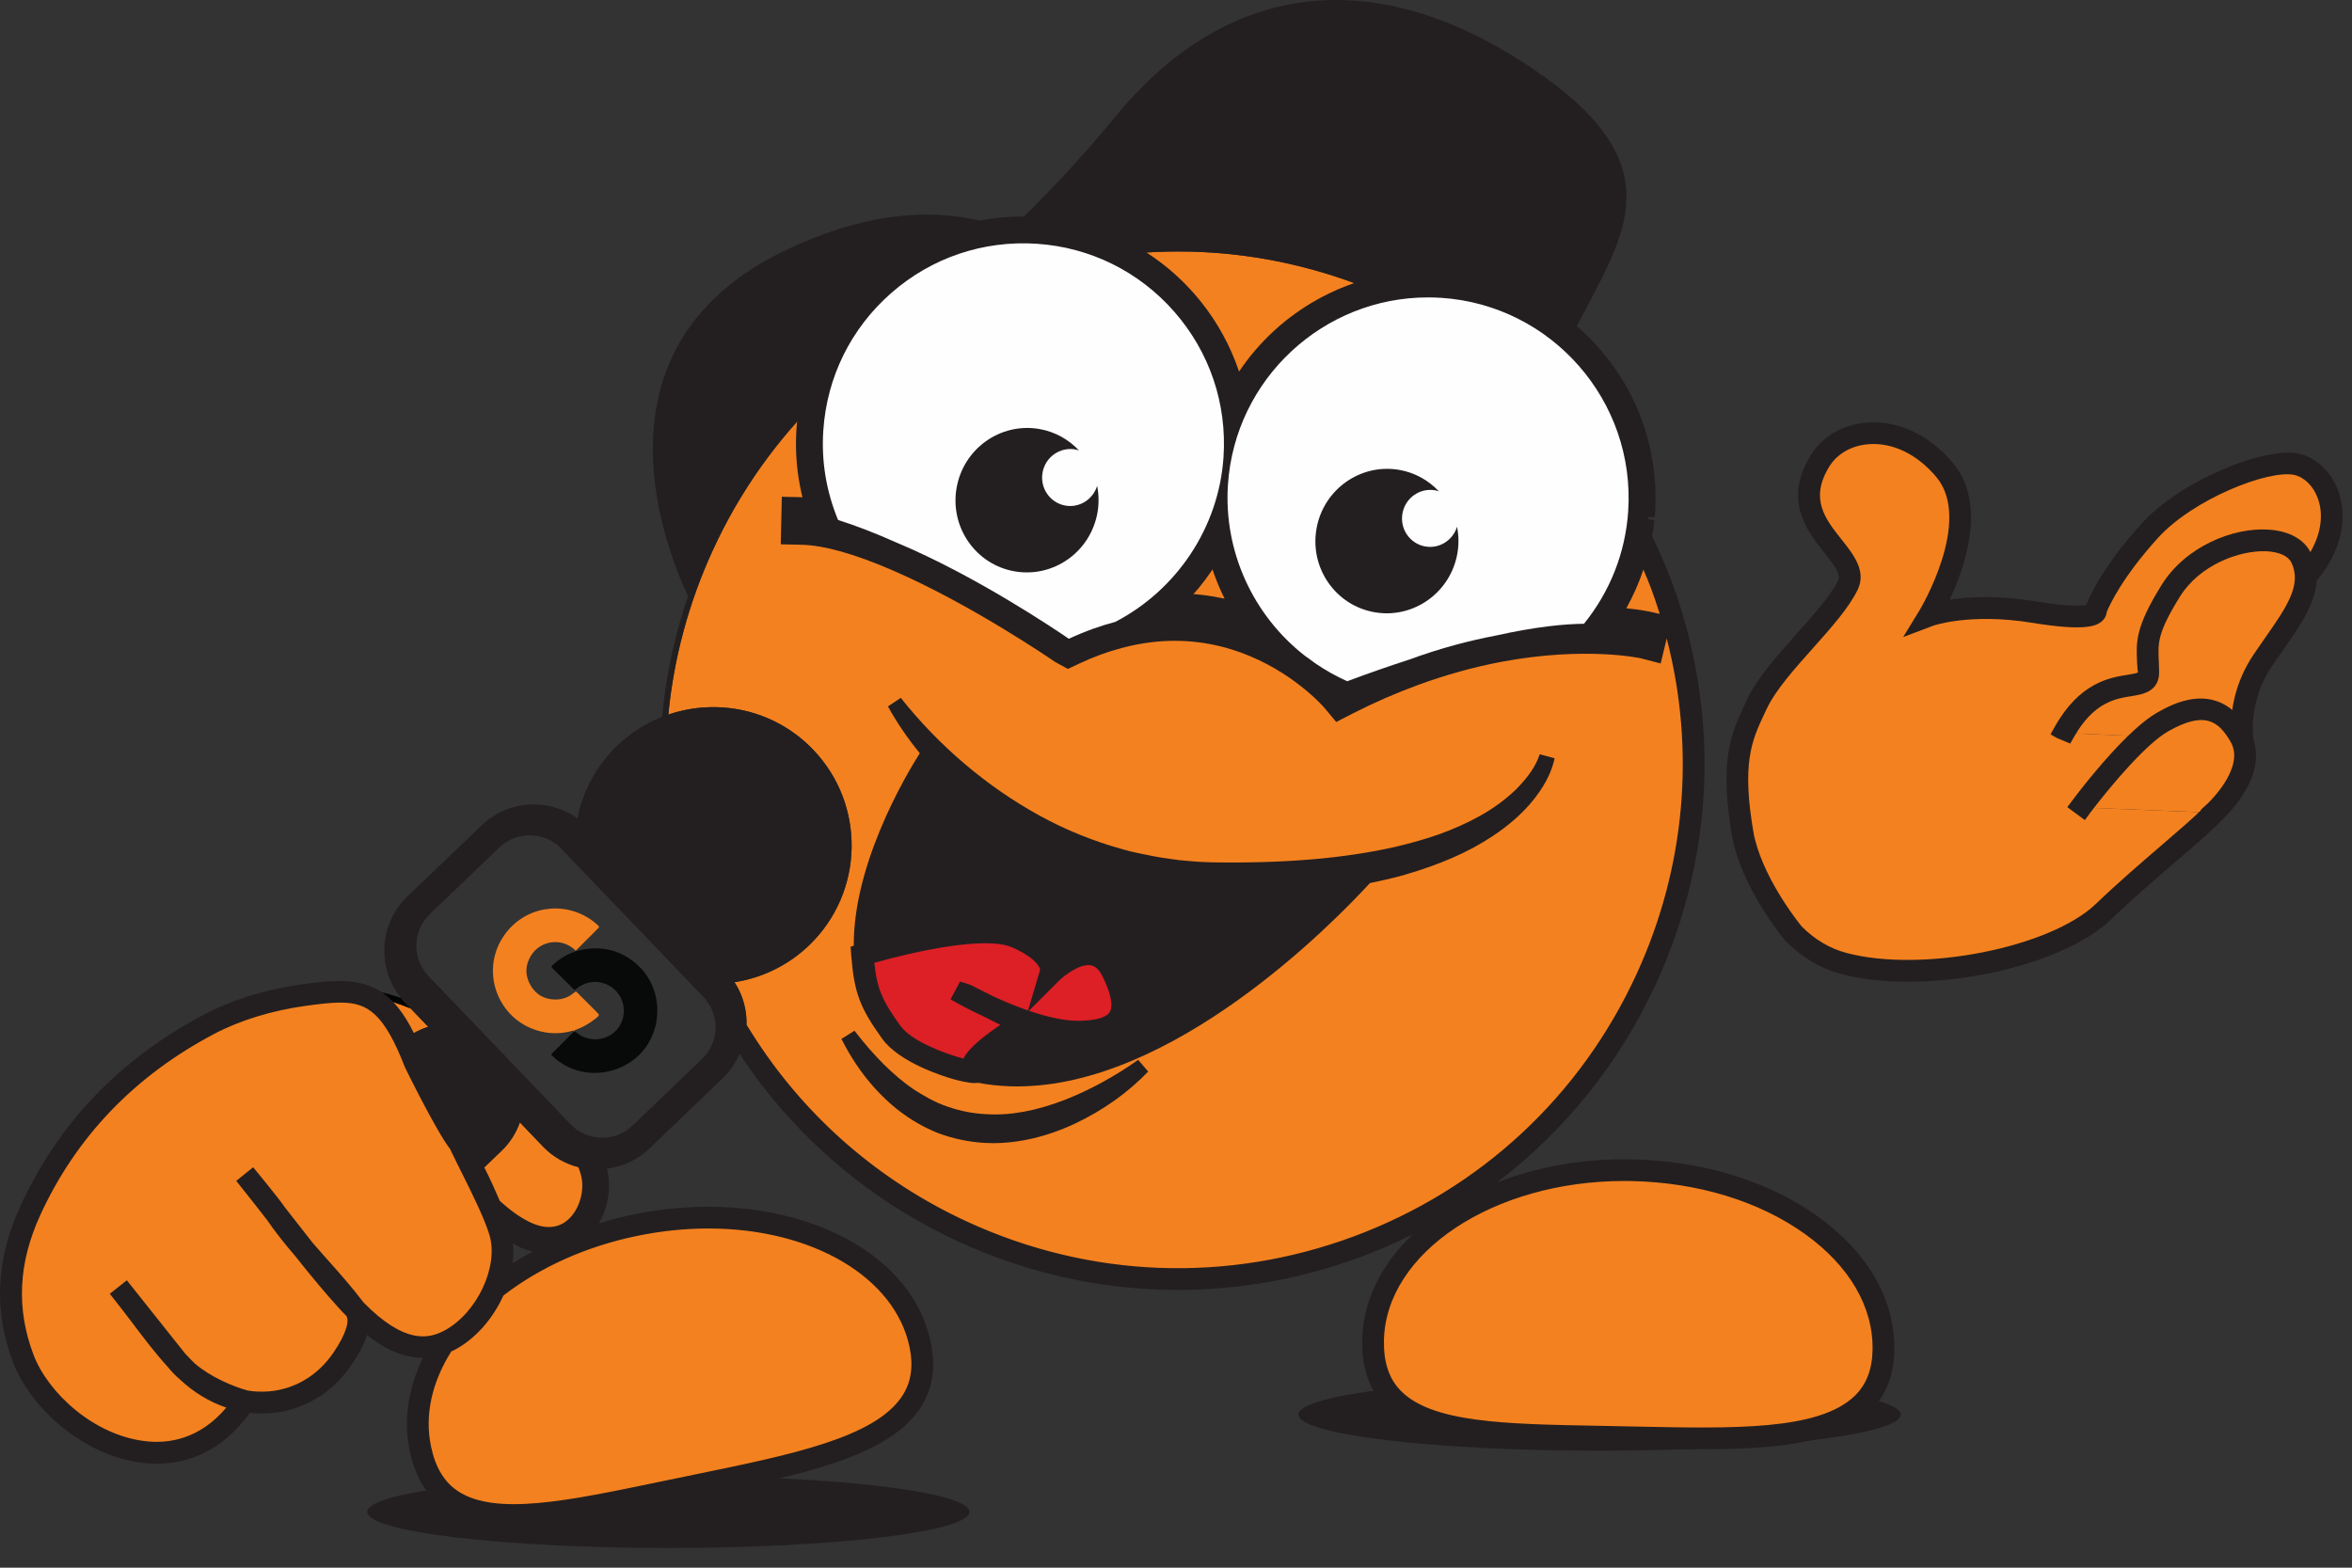
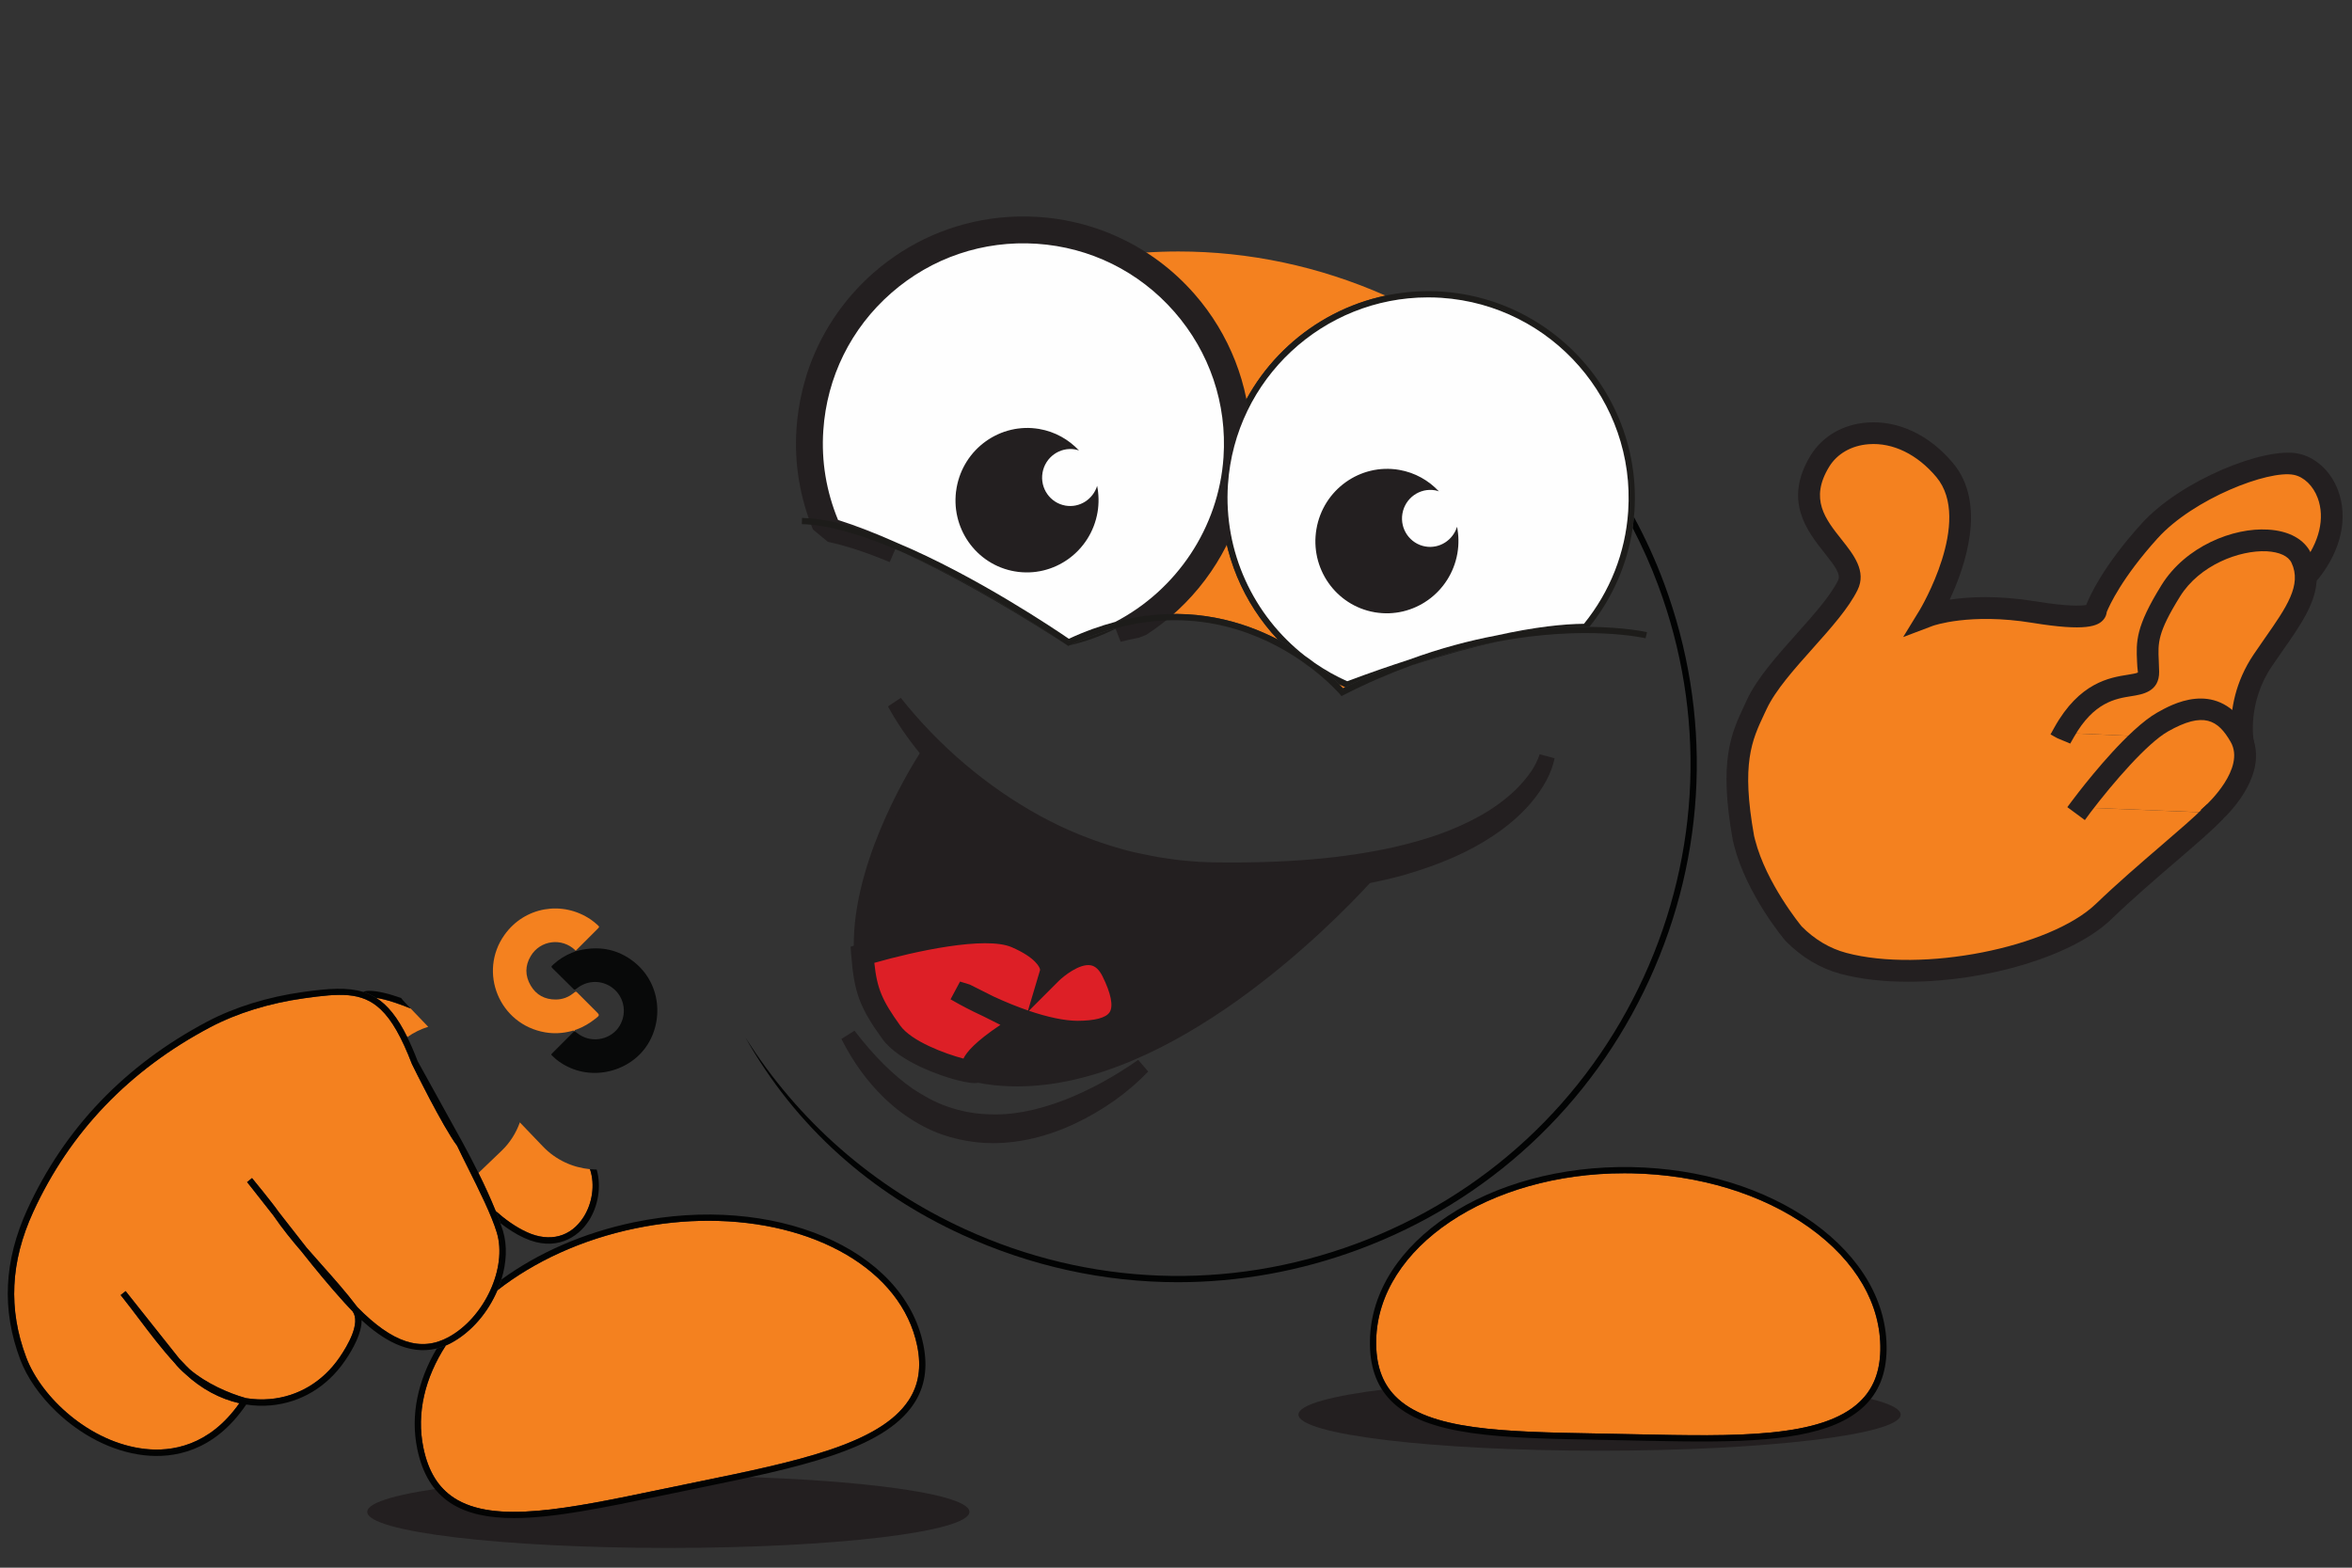
<svg xmlns="http://www.w3.org/2000/svg" width="114px" height="76px" viewBox="0 0 114 76" version="1.1">
  <rect x="0" y="0" width="114" height="76" fill="#333333" stroke="none" />
  <title>Group 103</title>
  <desc>Created with Sketch.</desc>
  <g id="Page-1" stroke="none" stroke-width="1" fill="none" fill-rule="evenodd">
    <g id="Group-103" transform="translate(-1, 0)">
      <path d="M78.53,66.829 C86.59,66.829 93.124,67.612 93.124,68.579 C93.124,69.546 86.59,70.329 78.53,70.329 C70.47,70.329 63.936,69.546 63.936,68.579 C63.936,67.612 70.47,66.829 78.53,66.829" id="Fill-1" fill="#231F20" />
      <path d="M33.394,71.543 C41.454,71.543 47.988,72.327 47.988,73.294 C47.988,74.26 41.454,75.043 33.394,75.043 C25.334,75.043 18.8,74.26 18.8,73.294 C18.8,72.327 25.334,71.543 33.394,71.543" id="Fill-3" fill="#231F20" />
      <path d="M27.949,51.351 C27.874,51.282 27.799,51.211 27.724,51.142 C27.721,51.094 27.758,51.069 27.787,51.04 C28.118,50.708 28.45,50.376 28.782,50.045 C28.803,50.025 28.83,50.011 28.854,49.995 L28.853,49.995 C28.941,50.056 29.025,50.122 29.116,50.179 C29.761,50.582 30.642,50.376 31.032,49.732 C31.439,49.057 31.222,48.191 30.549,47.797 C30.04,47.5 29.42,47.549 28.956,47.921 C28.854,48.003 28.853,48.003 28.761,47.912 C28.447,47.601 28.132,47.29 27.818,46.979 C27.703,46.865 27.703,46.865 27.818,46.758 C28.088,46.508 28.396,46.319 28.737,46.18 C28.79,46.158 28.855,46.156 28.894,46.104 L28.889,46.106 C28.951,46.122 29.005,46.087 29.061,46.075 C29.962,45.864 30.809,45.98 31.574,46.516 C33.099,47.583 33.195,49.603 32.246,50.842 C31.294,52.086 29.336,52.47 27.949,51.351" id="Fill-5" fill="#080909" />
      <path d="M28.854,49.994 C28.802,49.932 28.744,49.974 28.69,49.988 C28.273,50.095 27.852,50.12 27.427,50.048 C25.189,49.665 24.175,47.122 25.449,45.326 C26.419,43.958 28.263,43.637 29.646,44.586 C29.76,44.664 29.865,44.754 29.967,44.846 C30.059,44.929 30.058,44.937 29.966,45.03 C29.608,45.39 29.249,45.747 28.89,46.105 L28.895,46.103 C28.893,46.092 28.894,46.076 28.886,46.069 C28.239,45.441 27.185,45.575 26.725,46.347 C26.442,46.82 26.446,47.306 26.721,47.776 C26.99,48.237 27.41,48.459 27.942,48.456 C28.25,48.453 28.527,48.356 28.772,48.164 C28.931,48.04 28.903,48.045 29.044,48.185 C29.323,48.464 29.602,48.743 29.881,49.022 C30.076,49.217 30.075,49.216 29.854,49.39 C29.575,49.609 29.274,49.789 28.94,49.911 C28.903,49.925 28.834,49.917 28.854,49.994" id="Fill-7" fill="#F4811F" />
-       <path d="M45.043,53.101 C45.611,53.467 46.197,53.803 46.834,54.013 C47.465,54.229 48.123,54.36 48.79,54.389 C50.126,54.471 51.473,54.16 52.746,53.669 C54.02,53.168 55.239,52.494 56.383,51.687 C55.41,52.7 54.231,53.522 52.944,54.131 C51.659,54.739 50.219,55.109 48.757,55.035 C48.029,54.991 47.306,54.842 46.623,54.587 C45.942,54.324 45.313,53.949 44.745,53.507 C43.619,52.606 42.747,51.45 42.12,50.198 C42.974,51.308 43.929,52.326 45.043,53.101 M46.028,36.517 C46.028,36.517 46.345,36.93 46.996,37.543 C45.981,36.49 45.065,35.339 44.367,34.066 C46.263,36.456 48.602,38.444 51.22,39.876 C52.528,40.595 53.917,41.15 55.347,41.542 C55.702,41.65 56.068,41.716 56.428,41.803 C56.794,41.864 57.156,41.945 57.525,41.99 L58.076,42.067 C58.26,42.088 58.445,42.101 58.63,42.119 C58.999,42.16 59.371,42.166 59.742,42.181 C62.753,42.225 65.794,42.08 68.726,41.419 C69.456,41.246 70.18,41.046 70.886,40.796 C71.59,40.541 72.276,40.238 72.93,39.873 C73.584,39.509 74.193,39.066 74.735,38.546 C75.259,38.018 75.749,37.413 75.983,36.684 C75.827,37.436 75.398,38.113 74.901,38.702 C74.394,39.289 73.793,39.794 73.143,40.22 C71.846,41.085 70.378,41.647 68.894,42.076 C68.335,42.228 67.771,42.355 67.205,42.469 C65.226,44.64 55.611,54.551 47.319,51.828 C46.281,51.531 44.757,50.888 44.162,50.06 C43.132,48.626 42.896,47.992 42.758,46.289 L42.756,46.256 L42.769,46.252 C42.518,41.763 46.028,36.517 46.028,36.517 M47.761,59.584 C53.788,62.348 60.529,62.6 66.744,60.292 C72.96,57.985 77.904,53.396 80.668,47.37 C83.431,41.344 83.682,34.602 81.375,28.387 C81.017,27.424 80.599,26.496 80.135,25.596 C79.878,27.35 79.159,28.991 78.038,30.39 C79.781,30.407 80.805,30.641 80.83,30.647 L80.759,30.942 C80.717,30.931 77.9,30.289 73.59,31.102 C72.413,31.363 71.03,31.736 69.411,32.259 C68.36,32.643 67.263,33.112 66.128,33.692 L66.02,33.747 L65.942,33.654 C65.927,33.635 65.44,33.067 64.554,32.388 C64.391,32.277 64.23,32.162 64.075,32.041 C62.242,30.776 59.144,29.393 55.166,30.433 C54.439,30.807 53.662,31.097 52.844,31.285 L52.777,31.316 L52.708,31.268 C52.561,31.171 52.411,31.074 52.252,30.972 C49.429,29.169 46.899,27.756 44.686,26.743 C42.956,25.992 41.237,25.441 39.865,25.41 L39.872,25.107 C40.327,25.117 40.817,25.183 41.329,25.289 C40.747,23.865 40.501,22.372 40.603,20.85 C40.641,20.277 40.73,19.715 40.86,19.167 C38.665,21.289 36.857,23.82 35.546,26.679 C34.374,29.236 33.658,31.922 33.394,34.642 C35.789,33.825 38.545,34.395 40.412,36.343 C42.977,39.019 42.887,43.268 40.21,45.833 C39.179,46.822 37.913,47.412 36.6,47.616 C37.123,48.416 37.296,49.378 37.124,50.287 C39.666,54.327 43.322,57.549 47.761,59.584" id="Fill-9" fill="#F4811F" />
      <path d="M66.095,33.368 C66.133,33.349 66.17,33.332 66.207,33.313 C66.103,33.268 66.005,33.216 65.903,33.167 C65.985,33.25 66.05,33.318 66.095,33.368" id="Fill-11" fill="#F4811F" />
      <path d="M56.017,29.934 C58.854,29.43 61.21,30.11 62.936,31.004 C61.263,29.229 60.262,26.875 60.201,24.376 C59.509,26.668 58.01,28.642 56.017,29.934" id="Fill-13" fill="#F4811F" />
      <path d="M54.811,12.416 C56.071,12.998 57.207,13.841 58.148,14.917 C59.703,16.693 60.564,18.91 60.624,21.241 C61.682,17.737 64.596,15.083 68.154,14.331 C64.943,12.908 61.537,12.191 58.12,12.191 C57.016,12.191 55.911,12.267 54.811,12.416" id="Fill-15" fill="#F4811F" />
-       <path d="M80.135,25.596 C80.599,26.495 81.017,27.424 81.375,28.387 C83.682,34.602 83.431,41.344 80.668,47.369 C77.904,53.396 72.96,57.985 66.744,60.292 C60.529,62.6 53.788,62.348 47.761,59.584 C43.322,57.549 39.666,54.326 37.124,50.286 C37.098,50.423 37.067,50.558 37.026,50.692 C39.592,54.665 43.231,57.84 47.635,59.86 C50.973,61.391 54.528,62.16 58.094,62.16 C61.044,62.16 64.002,61.633 66.85,60.576 C73.141,58.241 78.146,53.596 80.943,47.496 C83.74,41.396 83.994,34.573 81.659,28.282 C81.242,27.158 80.748,26.084 80.193,25.059 C80.176,25.239 80.161,25.418 80.135,25.596" id="Fill-17" fill="#020303" />
+       <path d="M80.135,25.596 C80.599,26.495 81.017,27.424 81.375,28.387 C83.682,34.602 83.431,41.344 80.668,47.369 C77.904,53.396 72.96,57.985 66.744,60.292 C60.529,62.6 53.788,62.348 47.761,59.584 C43.322,57.549 39.666,54.326 37.124,50.286 C39.592,54.665 43.231,57.84 47.635,59.86 C50.973,61.391 54.528,62.16 58.094,62.16 C61.044,62.16 64.002,61.633 66.85,60.576 C73.141,58.241 78.146,53.596 80.943,47.496 C83.74,41.396 83.994,34.573 81.659,28.282 C81.242,27.158 80.748,26.084 80.193,25.059 C80.176,25.239 80.161,25.418 80.135,25.596" id="Fill-17" fill="#020303" />
      <path d="M68.656,14.239 C68.488,14.265 68.32,14.297 68.154,14.332 C64.595,15.084 61.682,17.738 60.624,21.241 C60.632,21.553 60.626,21.869 60.605,22.184 C60.555,22.939 60.413,23.672 60.2,24.377 C60.261,26.875 61.262,29.229 62.936,31.005 C63.423,31.258 63.861,31.526 64.244,31.791 C61.747,29.838 60.301,26.744 60.518,23.491 C60.861,18.361 65.143,14.418 70.211,14.418 C70.427,14.418 70.646,14.425 70.865,14.438 C76.213,14.796 80.274,19.438 79.917,24.785 C79.783,26.788 79.042,28.674 77.774,30.239 C76.811,30.248 75.427,30.384 73.505,30.811 C75.298,30.471 76.838,30.378 78.037,30.39 C79.159,28.991 79.878,27.349 80.135,25.596 C80.16,25.419 80.176,25.238 80.192,25.058 C80.2,24.974 80.213,24.89 80.219,24.805 C80.431,21.623 79.125,18.686 76.924,16.698 C75.31,15.241 73.218,14.293 70.885,14.136 C70.125,14.086 69.379,14.126 68.656,14.239" id="Fill-19" fill="#1D1C1A" />
      <path d="M73.59,31.102 C72.316,31.342 70.913,31.711 69.411,32.259 C71.03,31.736 72.413,31.363 73.59,31.102" id="Fill-21" fill="#1D1C1A" />
      <path d="M64.554,32.388 C64.406,32.275 64.246,32.159 64.075,32.041 C64.23,32.161 64.391,32.277 64.554,32.388" id="Fill-23" fill="#1D1C1A" />
      <path d="M64.731,32.144 C65.267,32.553 65.663,32.924 65.903,33.167 C66.004,33.216 66.103,33.269 66.207,33.314 C67.271,32.781 68.302,32.341 69.293,31.98 C68.371,32.278 67.377,32.623 66.299,33.025 C65.742,32.779 65.221,32.48 64.731,32.144" id="Fill-25" fill="#1D1C1A" />
      <path d="M44.686,26.742 C46.899,27.756 49.43,29.169 52.252,30.971 C52.411,31.073 52.561,31.171 52.708,31.267 L52.706,31.265 C52.648,31.225 48.639,28.458 44.686,26.742" id="Fill-27" fill="#1D1C1A" />
      <path d="M52.844,31.284 C53.662,31.097 54.439,30.806 55.165,30.432 C54.425,30.626 53.655,30.899 52.856,31.278 L52.844,31.284 Z" id="Fill-29" fill="#1D1C1A" />
      <path d="M40.603,20.85 C40.501,22.371 40.748,23.865 41.33,25.289 C42.329,25.498 43.415,25.87 44.509,26.329 C43.475,25.866 42.511,25.491 41.621,25.207 C41.046,23.816 40.806,22.357 40.905,20.87 C41.078,18.279 42.25,15.911 44.204,14.202 C46.158,12.492 48.661,11.646 51.252,11.818 C53.843,11.991 56.211,13.163 57.921,15.117 C59.63,17.071 60.477,19.574 60.304,22.164 C60.075,25.588 58.021,28.607 55.061,30.147 C55.385,30.061 55.705,29.99 56.018,29.934 C58.011,28.642 59.51,26.668 60.201,24.376 C60.414,23.671 60.556,22.939 60.606,22.185 C60.627,21.869 60.632,21.554 60.624,21.242 C60.564,18.911 59.703,16.694 58.149,14.917 C57.207,13.841 56.071,12.998 54.811,12.416 C54.639,12.336 54.463,12.261 54.286,12.192 C53.335,11.817 52.322,11.585 51.272,11.516 C50.682,11.476 50.096,11.491 49.52,11.552 C47.488,11.769 45.574,12.6 44.004,13.973 C42.624,15.181 41.623,16.707 41.071,18.409 C41.048,18.48 41.028,18.552 41.007,18.624 C40.953,18.804 40.904,18.985 40.861,19.167 C40.73,19.715 40.642,20.277 40.603,20.85" id="Fill-31" fill="#1D1C1A" />
      <path d="M55.317,31.113 L54.599,29.259 C57.301,27.852 59.105,25.108 59.306,22.098 C59.461,19.773 58.701,17.527 57.168,15.774 C55.633,14.021 53.509,12.97 51.185,12.816 C48.863,12.655 46.616,13.419 44.862,14.954 C43.109,16.488 42.058,18.613 41.902,20.936 C41.824,22.12 41.985,23.285 42.384,24.407 C43.177,24.677 44.027,25.015 44.918,25.415 L44.123,27.25 C42.998,26.779 41.989,26.45 41.125,26.267 L40.403,25.668 C39.762,24.096 39.493,22.453 39.605,20.784 L39.605,20.782 C39.646,20.169 39.741,19.547 39.888,18.934 C39.936,18.735 39.989,18.534 40.049,18.337 L40.118,18.105 C40.729,16.221 41.844,14.534 43.345,13.22 C45.062,11.719 47.16,10.799 49.413,10.557 C50.059,10.488 50.708,10.476 51.339,10.518 C52.476,10.592 53.591,10.842 54.651,11.259 C54.849,11.338 55.042,11.421 55.232,11.509 C56.637,12.158 57.872,13.082 58.901,14.259 C60.591,16.191 61.558,18.662 61.624,21.216 C61.632,21.558 61.627,21.904 61.604,22.252 C61.55,23.052 61.4,23.864 61.158,24.665 C60.402,27.172 58.769,29.343 56.561,30.773 L56.192,30.919 C55.906,30.968 55.613,31.035 55.317,31.113" id="Fill-33" fill="#231F20" />
      <path d="M56.017,29.934 C55.704,29.99 55.385,30.061 55.06,30.147 C54.336,30.338 53.585,30.604 52.806,30.967 C52.194,30.547 48.307,27.919 44.509,26.329 C43.414,25.87 42.328,25.498 41.329,25.289 C40.817,25.183 40.327,25.117 39.872,25.107 L39.865,25.41 C41.237,25.441 42.955,25.992 44.685,26.743 C48.638,28.458 52.647,31.226 52.705,31.266 L52.707,31.268 L52.777,31.316 L52.844,31.285 L52.856,31.279 C53.655,30.9 54.425,30.626 55.165,30.433 C59.143,29.393 62.242,30.776 64.075,32.041 C64.246,32.159 64.406,32.275 64.554,32.388 C65.44,33.067 65.927,33.635 65.942,33.654 L66.02,33.747 L66.128,33.692 C67.263,33.112 68.36,32.643 69.411,32.259 C70.913,31.711 72.316,31.342 73.59,31.102 C77.9,30.289 80.717,30.931 80.759,30.942 L80.83,30.647 C80.805,30.641 79.781,30.407 78.038,30.39 C76.838,30.378 75.298,30.471 73.505,30.811 C72.219,31.055 70.805,31.426 69.292,31.98 C68.302,32.341 67.271,32.781 66.207,33.314 C66.169,33.332 66.132,33.35 66.095,33.369 C66.049,33.319 65.985,33.25 65.903,33.167 C65.663,32.924 65.267,32.553 64.731,32.144 C64.58,32.028 64.418,31.91 64.245,31.79 C63.861,31.526 63.423,31.257 62.936,31.004 C61.21,30.11 58.854,29.43 56.017,29.934" id="Fill-35" fill="#1D1C1A" />
      <path d="M54.197,24.836 C54.272,24.397 54.26,23.964 54.178,23.553 C53.978,24.206 53.329,24.628 52.645,24.511 C51.901,24.383 51.402,23.67 51.531,22.918 C51.66,22.166 52.368,21.66 53.112,21.788 C53.178,21.799 53.239,21.82 53.301,21.84 C52.804,21.31 52.141,20.928 51.373,20.796 C49.486,20.472 47.69,21.755 47.363,23.662 C47.035,25.569 48.3,27.378 50.187,27.701 C52.074,28.025 53.869,26.742 54.197,24.836" id="Fill-37" fill="#231F20" />
      <path d="M70.089,26.492 C69.345,26.364 68.846,25.651 68.975,24.899 C69.104,24.147 69.812,23.641 70.556,23.768 C70.622,23.78 70.683,23.802 70.745,23.821 C70.248,23.291 69.586,22.909 68.817,22.777 C66.93,22.453 65.134,23.736 64.807,25.643 C64.48,27.551 65.744,29.358 67.631,29.682 C69.519,30.007 71.314,28.723 71.641,26.817 C71.716,26.378 71.704,25.945 71.623,25.534 C71.422,26.187 70.774,26.609 70.089,26.492" id="Fill-39" fill="#231F20" />
      <path d="M44.228,49.665 C45.095,50.872 47.96,51.631 48.281,51.577 C48.272,51.569 48.256,51.558 48.232,51.542 C48.152,51.492 48.112,51.424 48.113,51.338 C48.117,50.768 50.111,49.523 50.501,49.285 L48.898,48.481 C48.213,48.164 47.756,47.909 47.744,47.902 L47.782,47.831 L48.937,48.41 C50.071,48.935 51.83,49.629 53.216,49.641 C54.276,49.65 54.928,49.436 55.21,48.984 C55.503,48.517 55.397,47.789 54.886,46.76 C54.652,46.289 54.332,46.019 53.945,45.955 C53.022,45.805 51.97,46.847 51.959,46.857 L51.846,46.971 L51.892,46.816 C51.895,46.808 52.133,45.93 50.233,45.112 C48.382,44.314 43.288,45.831 42.842,45.967 C42.978,47.627 43.215,48.255 44.228,49.665" id="Fill-41" fill="#DD1F26" />
-       <path d="M50.233,45.46 C52.133,46.277 51.895,47.156 51.892,47.164 L51.846,47.318 L51.959,47.205 C51.969,47.194 53.023,46.152 53.946,46.303 C54.331,46.366 54.653,46.637 54.886,47.107 C55.398,48.137 55.504,48.864 55.211,49.332 C54.928,49.783 54.276,49.998 53.217,49.989 C51.83,49.977 50.072,49.283 48.938,48.758 L47.782,48.18 L47.745,48.251 C47.757,48.257 48.212,48.512 48.898,48.829 L50.502,49.633 C50.111,49.871 48.117,51.115 48.112,51.686 C48.112,51.772 48.153,51.841 48.233,51.89 C48.257,51.905 48.273,51.917 48.282,51.925 C47.961,51.979 45.094,51.22 44.228,50.013 C43.215,48.603 42.978,47.975 42.842,46.314 C43.288,46.179 48.382,44.663 50.233,45.46 Z M42.758,46.288 C42.897,47.991 43.133,48.626 44.163,50.06 C44.757,50.888 46.282,51.53 47.319,51.827 C47.502,51.879 47.67,51.922 47.816,51.951 C48.056,52.001 48.233,52.019 48.312,52 C48.358,51.989 48.373,51.964 48.376,51.944 C48.382,51.906 48.352,51.869 48.275,51.821 C48.219,51.787 48.194,51.743 48.194,51.687 C48.197,51.21 49.937,50.065 50.605,49.664 L50.669,49.626 L50.087,49.334 C51.084,49.719 52.24,50.062 53.215,50.069 C54.306,50.079 54.98,49.852 55.279,49.375 C55.587,48.882 55.483,48.128 54.959,47.071 C54.712,46.576 54.38,46.291 53.959,46.223 C53.139,46.089 52.258,46.819 51.986,47.068 C51.995,46.788 51.846,46.065 50.266,45.386 C48.309,44.544 43.011,46.177 42.786,46.247 L42.769,46.252 L42.755,46.256 L42.758,46.288 Z" id="Fill-43" fill="#020303" />
      <path d="M50.87,49.002 C51.787,49.314 52.594,49.483 53.221,49.488 C54.05,49.485 54.609,49.35 54.786,49.066 C54.971,48.772 54.848,48.154 54.438,47.33 C54.28,47.013 54.087,46.833 53.864,46.796 C53.318,46.703 52.541,47.332 52.314,47.558 L50.87,49.002 Z M43.378,46.678 C43.512,47.943 43.762,48.506 44.634,49.721 C45.18,50.481 46.807,51.085 47.697,51.32 C47.849,51.005 48.277,50.496 49.489,49.685 L48.674,49.276 C47.982,48.956 47.512,48.693 47.5,48.687 L47.072,48.446 L47.533,47.585 L48.006,47.731 L49.162,48.311 C49.744,48.58 50.304,48.807 50.828,48.987 L51.413,47.022 C51.417,46.915 51.198,46.42 50.036,45.919 C48.758,45.37 45.325,46.121 43.378,46.678 Z M48.23,52.507 C48.115,52.507 47.953,52.49 47.714,52.44 C47.561,52.41 47.379,52.364 47.183,52.309 C46.757,52.187 44.596,51.522 43.756,50.352 C42.671,48.841 42.405,48.126 42.26,46.328 L42.227,45.896 L42.609,45.778 C43.591,45.474 48.44,44.056 50.463,44.927 C51.457,45.355 51.975,45.824 52.237,46.239 C52.717,45.921 53.374,45.621 54.038,45.73 C54.44,45.793 55.004,46.04 55.406,46.849 C56.015,48.074 56.111,48.987 55.703,49.641 C55.304,50.277 54.461,50.556 53.211,50.569 C52.535,50.564 51.731,50.413 50.815,50.122 C49.921,50.666 49.081,51.294 48.784,51.625 C48.818,51.678 48.841,51.73 48.855,51.78 L49.354,52.252 L48.816,52.35 L48.433,52.485 C48.383,52.497 48.321,52.507 48.23,52.507 Z" id="Fill-45" fill="#231F20" />
      <path d="M48.728,51.79 C56.531,53.124 65.191,44.121 66.928,42.215 L67.009,42.126 C64.896,42.458 62.536,42.599 59.737,42.556 L59.487,42.546 C59.187,42.535 58.887,42.524 58.589,42.491 L58.4,42.475 C58.277,42.464 58.155,42.453 58.033,42.438 L57.473,42.36 C57.237,42.332 56.998,42.287 56.758,42.243 L55.985,42.086 C55.735,42.031 55.484,41.976 55.239,41.901 C53.771,41.498 52.355,40.927 51.04,40.205 C49.648,39.442 48.321,38.515 47.096,37.454 L46.739,37.815 C46.459,37.552 46.238,37.323 46.076,37.145 C45.31,38.406 43.145,42.274 43.131,45.753 C44.692,45.302 48.659,44.284 50.415,45.041 C51.478,45.499 51.976,45.999 52.197,46.418 C52.665,46.087 53.342,45.74 54.019,45.853 C54.561,45.939 54.991,46.293 55.295,46.904 C55.882,48.088 55.981,48.961 55.597,49.574 C55.224,50.17 54.442,50.465 53.213,50.444 C52.535,50.438 51.726,50.284 50.8,49.985 C49.798,50.591 48.871,51.296 48.623,51.623 C48.675,51.678 48.708,51.735 48.728,51.79 M50.304,52.668 C49.262,52.668 48.223,52.519 47.203,52.184 L47.422,51.467 C47.571,51.509 47.71,51.545 47.833,51.571 C47.97,50.992 49.047,50.202 49.932,49.64 L50.221,48.984 C51.407,49.441 52.444,49.687 53.22,49.694 C54.149,49.71 54.741,49.529 54.961,49.176 C55.192,48.808 55.078,48.155 54.623,47.238 C54.431,46.852 54.194,46.64 53.899,46.593 C53.381,46.506 52.699,46.926 52.24,47.345 L51.584,47.944 L51.612,47.057 C51.616,46.944 51.56,46.351 50.118,45.73 C48.671,45.107 44.899,45.986 42.898,46.604 L42.439,46.746 L42.395,46.272 C42.166,42.165 44.923,37.554 45.582,36.516 C44.968,35.762 44.457,35.011 44.039,34.246 L44.661,33.832 C46.518,36.173 48.848,38.149 51.4,39.547 C52.665,40.241 54.026,40.791 55.446,41.181 C55.683,41.252 55.915,41.303 56.147,41.354 L56.895,41.506 C57.12,41.547 57.344,41.59 57.571,41.617 L58.128,41.695 C58.234,41.707 58.349,41.717 58.464,41.727 L58.666,41.745 C58.951,41.776 59.233,41.786 59.514,41.797 L59.758,41.806 C63.311,41.859 66.138,41.617 68.644,41.052 C69.466,40.856 70.14,40.662 70.762,40.442 C71.491,40.178 72.142,39.884 72.748,39.545 C73.387,39.188 73.967,38.763 74.473,38.278 C75.092,37.652 75.448,37.124 75.627,36.567 L76.351,36.759 C76.202,37.478 75.821,38.192 75.188,38.943 C74.679,39.532 74.061,40.065 73.349,40.532 C72.184,41.31 70.8,41.915 68.998,42.436 C68.465,42.581 67.933,42.701 67.399,42.811 C65.573,44.799 57.861,52.667 50.304,52.668" id="Fill-47" fill="#231F20" />
      <path d="M44.745,53.507 C45.313,53.948 45.942,54.323 46.623,54.587 C47.307,54.842 48.03,54.99 48.757,55.034 C50.219,55.109 51.659,54.738 52.945,54.131 C54.232,53.522 55.41,52.699 56.384,51.687 C55.24,52.493 54.02,53.168 52.746,53.669 C51.474,54.159 50.126,54.471 48.79,54.389 C48.123,54.36 47.465,54.229 46.834,54.013 C46.198,53.803 45.611,53.467 45.043,53.101 C43.93,52.325 42.974,51.308 42.12,50.197 C42.747,51.449 43.62,52.606 44.745,53.507" id="Fill-49" fill="#1D1C1A" />
      <path d="M88.697,59.513 C86.418,57.882 83.36,56.948 80.086,56.882 C79.966,56.88 79.845,56.879 79.725,56.879 C73.152,56.879 67.793,60.46 67.703,64.973 C67.68,66.128 67.976,67.009 68.609,67.666 C70.225,69.345 73.862,69.412 78.465,69.496 L80.284,69.533 C85.119,69.636 89.296,69.726 91.145,67.951 C91.792,67.33 92.116,66.515 92.137,65.459 C92.181,63.243 90.96,61.132 88.697,59.513" id="Fill-51" fill="#F4811F" />
      <path d="M80.285,69.532 L78.466,69.496 C73.862,69.412 70.225,69.345 68.609,67.666 C67.977,67.009 67.681,66.128 67.704,64.972 C67.794,60.46 73.153,56.879 79.726,56.879 C79.846,56.879 79.966,56.88 80.087,56.882 C83.36,56.947 86.418,57.882 88.698,59.512 C90.96,61.132 92.182,63.243 92.138,65.459 C92.117,66.514 91.792,67.33 91.146,67.95 C89.297,69.725 85.12,69.636 80.285,69.532 M88.874,59.266 C86.545,57.599 83.427,56.645 80.093,56.579 C73.185,56.448 67.496,60.205 67.401,64.967 C67.376,66.207 67.7,67.158 68.391,67.876 C70.095,69.645 73.786,69.714 78.46,69.8 L80.278,69.836 C81.383,69.859 82.453,69.882 83.472,69.882 C86.972,69.882 89.853,69.611 91.356,68.169 C92.063,67.49 92.418,66.605 92.441,65.465 C92.487,63.146 91.22,60.945 88.874,59.266" id="Fill-53" fill="#020303" />
      <path d="M22.891,65.093 C22.797,65.145 22.703,65.189 22.609,65.229 C21.599,66.792 21.175,68.508 21.522,70.187 C21.756,71.318 22.24,72.112 23.002,72.612 C24.951,73.89 28.511,73.148 33.019,72.208 L34.801,71.84 C39.538,70.867 43.63,70.028 45.04,67.887 C45.533,67.139 45.668,66.272 45.454,65.238 C44.693,61.558 40.461,59.182 35.338,59.182 C34.193,59.182 33.005,59.3 31.8,59.549 C29.183,60.09 26.88,61.169 25.11,62.553 C24.663,63.604 23.878,64.555 22.891,65.093" id="Fill-55" fill="#F4811F" />
      <path d="M33.081,72.505 L34.861,72.137 C39.665,71.151 43.814,70.299 45.293,68.053 C45.832,67.234 45.982,66.293 45.751,65.176 C44.786,60.511 38.499,57.854 31.738,59.252 C29.257,59.766 27.052,60.756 25.301,62.033 C25.247,62.208 25.183,62.382 25.11,62.553 C26.88,61.169 29.183,60.09 31.8,59.549 C33.005,59.3 34.193,59.182 35.338,59.182 C40.461,59.182 44.693,61.558 45.454,65.237 C45.668,66.272 45.533,67.139 45.04,67.887 C43.63,70.027 39.539,70.867 34.801,71.84 L33.019,72.208 C28.511,73.148 24.951,73.89 23.002,72.611 C22.24,72.111 21.756,71.318 21.522,70.187 C21.175,68.508 21.599,66.792 22.609,65.229 C22.462,65.292 22.316,65.338 22.171,65.374 C21.255,66.921 20.885,68.601 21.225,70.248 C21.477,71.462 22.003,72.318 22.836,72.864 C23.635,73.389 24.671,73.595 25.909,73.595 C27.85,73.595 30.286,73.087 33.081,72.505" id="Fill-57" fill="#020303" />
      <path d="M101.971,39.235 L101.728,39.053 C101.806,38.948 103.292,36.962 104.675,35.693 L101.201,35.539 C101.188,35.562 101.175,35.582 101.162,35.605 L101.03,35.532 L100.897,35.458 C102.025,33.424 103.334,33.217 104.2,33.08 C104.792,32.986 104.978,32.938 104.974,32.573 C104.971,32.387 104.964,32.22 104.956,32.063 C104.913,31.121 104.885,30.498 106.088,28.56 C107.184,26.796 109.34,25.964 110.902,26.048 C111.783,26.098 112.414,26.432 112.679,26.99 C112.776,27.194 112.838,27.395 112.875,27.594 C112.875,27.594 112.876,27.593 112.877,27.592 C113.8,26.415 114.096,25.111 113.691,24.016 C113.426,23.299 112.874,22.777 112.253,22.653 C110.813,22.365 107.04,23.921 105.298,25.846 C103.414,27.93 102.828,29.36 102.741,29.593 C102.744,29.651 102.728,29.722 102.676,29.789 C102.582,29.907 102.295,30.269 99.567,29.825 C96.391,29.307 94.57,29.981 94.552,29.988 L94.138,30.146 L94.368,29.767 C94.396,29.722 97.098,25.224 95.142,22.887 C94.144,21.694 92.833,21.064 91.545,21.162 C90.592,21.233 89.786,21.698 89.335,22.438 C88.248,24.223 89.167,25.381 89.978,26.402 C90.525,27.091 91.042,27.743 90.7,28.437 C90.286,29.275 89.463,30.198 88.591,31.175 C87.677,32.199 86.733,33.257 86.287,34.216 L86.179,34.448 C85.546,35.794 84.999,36.957 85.653,40.599 L85.653,40.598 C85.653,40.598 85.671,40.682 85.708,40.825 C86.28,43.038 88.022,45.133 88.04,45.154 C88.732,45.852 89.528,46.328 90.396,46.558 C94.159,47.559 100.561,46.288 102.851,44.086 C103.899,43.08 105.027,42.11 106.023,41.255 C106.865,40.532 107.625,39.878 108.105,39.395 L102.033,39.151 C101.995,39.202 101.973,39.232 101.971,39.235" id="Fill-59" fill="#F4811F" />
      <path d="M113.975,23.91 C113.673,23.096 113.037,22.5 112.312,22.355 C110.801,22.052 106.872,23.653 105.074,25.642 C102.971,27.968 102.461,29.468 102.441,29.53 L102.423,29.584 L102.433,29.606 C102.377,29.659 101.976,29.91 99.616,29.524 C97.163,29.125 95.514,29.413 94.817,29.592 C95.428,28.471 97.169,24.836 95.375,22.692 C94.313,21.423 92.907,20.753 91.523,20.858 C90.471,20.937 89.579,21.456 89.077,22.28 C87.879,24.246 88.912,25.546 89.741,26.59 C90.268,27.255 90.685,27.78 90.428,28.302 C90.033,29.103 89.223,30.012 88.365,30.973 C87.436,32.014 86.477,33.089 86.013,34.088 L85.905,34.318 C85.277,35.653 84.683,36.914 85.356,40.656 C85.356,40.656 85.374,40.745 85.415,40.9 C86.004,43.179 87.735,45.261 87.816,45.357 C88.556,46.103 89.397,46.606 90.318,46.85 C91.258,47.1 92.343,47.217 93.482,47.217 C97.089,47.217 101.241,46.054 103.061,44.304 C104.102,43.303 105.227,42.337 106.22,41.483 C107.196,40.645 108.014,39.941 108.483,39.437 C108.438,39.48 108.409,39.507 108.4,39.514 L108.299,39.402 L108.105,39.394 C107.625,39.877 106.865,40.531 106.023,41.254 C105.027,42.109 103.899,43.079 102.851,44.085 C100.561,46.287 94.159,47.558 90.396,46.557 C89.528,46.327 88.732,45.851 88.04,45.153 C88.022,45.133 86.28,43.037 85.708,40.824 C85.671,40.681 85.653,40.597 85.653,40.597 L85.653,40.598 C84.999,36.956 85.546,35.793 86.179,34.447 L86.288,34.216 C86.733,33.257 87.677,32.198 88.591,31.175 C89.463,30.197 90.287,29.274 90.7,28.436 C91.042,27.742 90.525,27.091 89.978,26.401 C89.167,25.381 88.248,24.222 89.335,22.437 C89.786,21.697 90.592,21.232 91.545,21.161 C92.833,21.063 94.144,21.693 95.142,22.887 C97.099,25.223 94.396,29.722 94.369,29.766 L94.138,30.145 L94.552,29.987 C94.57,29.98 96.391,29.306 99.567,29.824 C102.295,30.268 102.582,29.906 102.676,29.788 C102.728,29.722 102.744,29.65 102.741,29.593 C102.828,29.359 103.414,27.93 105.298,25.846 C107.04,23.92 110.813,22.364 112.253,22.652 C112.874,22.776 113.426,23.299 113.691,24.015 C114.096,25.11 113.8,26.414 112.877,27.592 L112.876,27.594 C112.9,27.728 112.913,27.862 112.914,27.996 C112.997,27.914 113.067,27.841 113.115,27.778 C114.104,26.516 114.417,25.106 113.975,23.91" id="Fill-61" fill="#020303" />
      <path d="" id="Fill-63" fill="#F4811F" />
      <path d="M105.744,34.872 C106.913,34.208 108.377,33.685 109.511,35.32 C109.506,34.574 109.651,33.259 110.551,31.926 C110.731,31.659 110.911,31.401 111.086,31.152 C112.162,29.612 113.012,28.395 112.406,27.12 C112.19,26.667 111.65,26.393 110.885,26.351 C109.443,26.272 107.368,27.073 106.346,28.72 C105.192,30.577 105.217,31.131 105.259,32.049 C105.266,32.209 105.274,32.38 105.277,32.568 C105.285,33.214 104.805,33.29 104.247,33.378 C103.45,33.505 102.249,33.698 101.201,35.538 L104.675,35.692 C105.049,35.35 105.415,35.059 105.744,34.872" id="Fill-66" fill="#F4811F" />
      <path d="M112.875,27.594 C112.838,27.395 112.776,27.194 112.679,26.99 C112.414,26.432 111.782,26.098 110.901,26.048 C109.34,25.963 107.184,26.795 106.087,28.56 C104.884,30.497 104.913,31.12 104.956,32.063 C104.963,32.22 104.971,32.387 104.974,32.573 C104.978,32.938 104.792,32.986 104.2,33.079 C103.333,33.217 102.025,33.424 100.897,35.457 L101.029,35.531 L101.162,35.605 C101.174,35.581 101.188,35.562 101.201,35.538 C102.249,33.698 103.449,33.505 104.247,33.378 C104.804,33.29 105.285,33.214 105.276,32.569 C105.274,32.38 105.266,32.209 105.259,32.049 C105.217,31.131 105.191,30.577 106.345,28.72 C107.367,27.073 109.442,26.273 110.884,26.351 C111.649,26.394 112.189,26.667 112.405,27.12 C113.012,28.396 112.162,29.613 111.085,31.153 C110.911,31.402 110.731,31.659 110.551,31.926 C109.65,33.259 109.505,34.574 109.511,35.321 C109.577,35.415 109.642,35.515 109.705,35.624 C109.756,35.713 109.798,35.803 109.833,35.893 L109.854,35.889 C109.851,35.87 109.53,33.979 110.802,32.096 C110.981,31.83 111.16,31.573 111.333,31.325 C112.196,30.091 112.919,29.054 112.914,27.996 C112.913,27.863 112.9,27.729 112.875,27.594" id="Fill-68" fill="#020303" />
      <path d="M109.62,36.314 L109.485,36.032 C109.456,35.958 109.423,35.884 109.381,35.812 C109.323,35.711 109.264,35.622 109.203,35.535 L109.137,35.44 L109.136,35.324 C109.13,34.433 109.316,33.085 110.241,31.716 C110.399,31.481 110.557,31.254 110.712,31.033 L110.778,30.937 C111.825,29.44 112.579,28.36 112.067,27.281 C111.913,26.958 111.486,26.76 110.864,26.725 C109.539,26.664 107.608,27.397 106.664,28.918 C105.572,30.676 105.594,31.158 105.634,32.032 C105.641,32.199 105.649,32.372 105.652,32.564 C105.664,33.535 104.847,33.664 104.306,33.749 C103.538,33.871 102.487,34.039 101.527,35.724 L101.343,36.048 L100.716,35.786 L100.387,35.604 L100.569,35.276 C101.787,33.081 103.261,32.848 104.141,32.71 C104.289,32.686 104.565,32.642 104.624,32.602 C104.597,32.398 104.589,32.236 104.582,32.083 C104.537,31.103 104.505,30.398 105.769,28.362 C106.94,26.477 109.249,25.571 110.922,25.674 C111.947,25.732 112.691,26.142 113.018,26.829 C113.124,27.052 113.199,27.281 113.244,27.526 C113.273,27.683 113.288,27.839 113.289,27.995 C113.295,29.174 112.529,30.271 111.641,31.541 C111.469,31.787 111.291,32.042 111.113,32.305 C109.94,34.042 110.222,35.807 110.224,35.825 L110.286,36.188 L109.62,36.314 Z" id="Fill-70" fill="#231F20" />
      <path d="M108.198,39.289 C108.219,39.269 110.346,37.339 109.443,35.775 C108.622,34.355 107.594,34.17 105.894,35.136 C104.536,35.906 102.422,38.64 102.033,39.15 L108.105,39.394 L108.299,39.402 L108.198,39.289 Z" id="Fill-72" fill="#F4811F" />
      <path d="M109.511,35.321 C108.377,33.685 106.913,34.209 105.744,34.873 C105.415,35.059 105.049,35.349 104.675,35.693 C103.292,36.962 101.806,38.947 101.728,39.053 L101.971,39.234 C101.973,39.231 101.995,39.202 102.033,39.151 C102.422,38.639 104.536,35.907 105.894,35.136 C107.594,34.17 108.622,34.355 109.443,35.776 C110.346,37.34 108.219,39.27 108.198,39.289 L108.299,39.403 L108.4,39.514 C108.409,39.508 108.438,39.48 108.483,39.438 C108.873,39.062 110.442,37.425 109.834,35.892 C109.798,35.803 109.757,35.714 109.705,35.624 C109.642,35.514 109.577,35.416 109.511,35.321" id="Fill-74" fill="#020303" />
      <path d="M108.362,40.036 L107.67,39.262 L107.945,39.012 C107.965,38.994 109.861,37.248 109.117,35.963 C108.504,34.899 107.809,34.478 106.078,35.461 C105.078,36.029 103.435,37.926 102.331,39.377 L102.052,39.757 L101.202,39.13 L101.426,38.829 C101.587,38.613 103.036,36.685 104.421,35.416 C104.847,35.025 105.229,34.732 105.558,34.546 C106.245,34.157 108.335,32.967 109.818,35.106 C109.89,35.209 109.961,35.316 110.03,35.437 C110.09,35.542 110.139,35.648 110.182,35.754 C110.867,37.482 109.253,39.218 108.742,39.708 L108.362,40.036 Z" id="Fill-76" fill="#231F20" />
      <path d="M20.906,48.892 C20.375,48.675 19.743,48.453 19.23,48.374 C19.791,48.727 20.27,49.325 20.74,50.28 C21.055,50.056 21.398,49.888 21.755,49.778 L20.906,48.892 Z" id="Fill-78" fill="#F4811F" />
      <path d="M29.283,59.005 C29.7,58.351 29.855,57.448 29.596,56.681 C28.759,56.601 27.945,56.236 27.32,55.585 L26.197,54.412 C26.016,54.921 25.721,55.397 25.307,55.793 L24.19,56.864 C24.491,57.468 24.772,58.082 25.027,58.709 C25.472,59.105 25.989,59.484 26.551,59.738 C27.651,60.237 28.672,59.963 29.283,59.005" id="Fill-80" fill="#F4811F" />
      <path d="M29.596,56.681 C29.855,57.449 29.7,58.351 29.283,59.005 C28.672,59.963 27.651,60.238 26.551,59.739 C25.989,59.484 25.472,59.105 25.027,58.709 C25.096,58.881 25.17,59.051 25.236,59.225 L25.227,59.228 C25.236,59.251 25.242,59.272 25.25,59.294 C25.61,59.573 26.001,59.829 26.423,60.021 C27.898,60.691 29.003,60.021 29.544,59.172 C29.987,58.479 30.159,57.532 29.922,56.699 C29.813,56.698 29.704,56.691 29.596,56.681" id="Fill-82" fill="#020303" />
      <path d="M19.231,48.374 C19.744,48.452 20.376,48.675 20.907,48.892 L20.632,48.605 C20.563,48.533 20.5,48.457 20.438,48.38 C19.887,48.186 19.307,48.029 18.869,48.034 C18.757,48.035 18.674,48.058 18.602,48.087 C18.824,48.155 19.033,48.249 19.231,48.374" id="Fill-84" fill="#020303" />
      <path d="M22.742,64.822 C24.481,63.873 25.595,61.458 25.08,59.755 C24.822,58.903 24.221,57.7 23.691,56.639 C23.492,56.24 23.306,55.867 23.156,55.548 C22.464,54.633 21.027,51.709 20.966,51.584 C20.461,50.273 19.987,49.444 19.457,48.94 C18.54,48.065 17.454,48.156 15.749,48.394 C14.064,48.629 12.488,49.115 11.189,49.8 C7.269,51.871 4.383,54.883 2.609,58.755 C1.504,61.167 1.393,63.474 2.272,65.805 C3.006,67.752 5.359,69.945 8.026,70.243 C9.313,70.385 11.136,70.109 12.601,68.028 C11.657,67.814 10.75,67.328 9.98,66.606 C9.783,66.436 9.603,66.254 9.449,66.059 C8.836,65.389 8.28,64.656 7.74,63.941 C7.481,63.599 7.223,63.26 6.958,62.925 C6.887,62.834 6.847,62.785 6.847,62.785 L7.089,62.592 C7.126,62.636 7.163,62.684 7.2,62.731 C7.603,63.237 8.994,64.987 9.683,65.858 C9.683,65.858 9.684,65.859 9.684,65.859 C9.797,65.981 9.91,66.102 10.027,66.219 C10.082,66.275 10.138,66.331 10.197,66.385 C10.991,67.067 12.09,67.546 12.902,67.773 L12.932,67.781 C13.312,67.844 13.699,67.859 14.087,67.825 C15.448,67.704 16.643,66.989 17.453,65.811 C17.864,65.215 18.488,64.136 18.091,63.575 C17.952,63.434 17.821,63.292 17.695,63.154 C16.973,62.358 16.283,61.517 15.614,60.673 C15.145,60.13 14.681,59.556 14.25,58.926 C13.885,58.458 13.519,57.989 13.147,57.523 L12.975,57.307 L13.216,57.112 C13.257,57.163 14.207,58.319 14.5,58.745 C14.584,58.85 14.667,58.959 14.75,59.066 C15.115,59.535 15.483,60.01 15.858,60.483 C16.103,60.767 16.354,61.05 16.61,61.337 C17.178,61.974 17.765,62.633 18.324,63.37 C20.024,65.105 21.404,65.552 22.742,64.822" id="Fill-86" fill="#F4811F" />
      <path d="M16.61,61.336 C16.355,61.049 16.104,60.767 15.858,60.482 C15.483,60.009 15.115,59.534 14.751,59.065 C14.667,58.958 14.584,58.851 14.501,58.744 C14.208,58.318 13.257,57.162 13.216,57.112 L12.976,57.308 L13.148,57.523 C13.519,57.988 13.885,58.457 14.251,58.927 C14.682,59.557 15.146,60.129 15.614,60.673 C16.283,61.518 16.973,62.357 17.695,63.153 C17.821,63.292 17.953,63.434 18.091,63.575 C18.488,64.137 17.864,65.214 17.454,65.811 C16.643,66.988 15.448,67.703 14.088,67.824 C13.699,67.858 13.313,67.844 12.932,67.781 L12.902,67.773 C12.09,67.546 10.992,67.066 10.197,66.385 C10.138,66.33 10.083,66.275 10.027,66.219 C9.911,66.102 9.797,65.982 9.685,65.858 C9.684,65.858 9.684,65.857 9.684,65.857 C8.994,64.987 7.604,63.237 7.201,62.732 C7.164,62.684 7.127,62.637 7.089,62.591 L6.847,62.784 C6.847,62.784 6.887,62.834 6.959,62.924 C7.223,63.259 7.482,63.6 7.74,63.941 C8.28,64.655 8.836,65.39 9.449,66.06 C9.603,66.253 9.783,66.436 9.98,66.606 C10.751,67.327 11.657,67.814 12.602,68.027 C11.136,70.109 9.314,70.386 8.026,70.242 C5.359,69.944 3.006,67.752 2.272,65.805 C1.394,63.474 1.504,61.167 2.61,58.755 C4.383,54.884 7.27,51.871 11.189,49.801 C12.488,49.115 14.065,48.628 15.749,48.394 C17.455,48.155 18.54,48.065 19.457,48.94 C19.987,49.444 20.462,50.273 20.966,51.584 C21.027,51.708 22.465,54.633 23.156,55.548 C23.306,55.866 23.493,56.24 23.692,56.639 C24.221,57.699 24.822,58.902 25.08,59.755 C25.595,61.457 24.481,63.872 22.742,64.821 C21.404,65.552 20.025,65.105 18.324,63.37 C17.766,62.634 17.178,61.974 16.61,61.336 M22.609,65.229 C22.702,65.189 22.797,65.145 22.891,65.093 C23.878,64.555 24.663,63.604 25.11,62.553 C25.183,62.382 25.247,62.208 25.301,62.033 C25.55,61.228 25.597,60.395 25.377,59.665 C25.341,59.548 25.297,59.422 25.25,59.294 C25.242,59.272 25.236,59.251 25.228,59.228 L25.236,59.225 C25.171,59.051 25.097,58.881 25.027,58.709 C24.773,58.082 24.491,57.468 24.191,56.864 C23.945,56.37 23.691,55.881 23.429,55.4 C23.428,55.398 23.426,55.395 23.425,55.392 L23.378,55.307 C23.256,55.083 23.132,54.86 23.009,54.64 L21.246,51.45 C21.077,51.01 20.909,50.622 20.741,50.279 C20.271,49.324 19.792,48.727 19.231,48.374 C19.033,48.249 18.824,48.155 18.602,48.087 C17.84,47.852 16.918,47.918 15.706,48.087 C13.986,48.326 12.375,48.824 11.045,49.526 C7.064,51.63 4.131,54.691 2.328,58.625 C1.186,61.118 1.073,63.502 1.983,65.914 C2.304,66.769 2.924,67.667 3.741,68.446 C4.87,69.523 6.376,70.369 7.991,70.55 C9.387,70.705 11.369,70.401 12.934,68.091 C13.325,68.152 13.721,68.167 14.115,68.132 C15.569,68.003 16.845,67.241 17.709,65.986 C18.121,65.388 18.534,64.629 18.527,64 C19.537,64.933 20.802,65.717 22.171,65.374 C22.316,65.338 22.462,65.292 22.609,65.229" id="Fill-88" fill="#020303" />
      <path d="M75.984,36.684 C75.749,37.413 75.258,38.018 74.736,38.546 C74.194,39.066 73.585,39.509 72.93,39.873 C72.276,40.238 71.591,40.541 70.886,40.796 C70.18,41.046 69.456,41.246 68.725,41.419 C65.794,42.08 62.754,42.225 59.742,42.181 C59.371,42.166 58.999,42.16 58.63,42.119 C58.446,42.101 58.261,42.088 58.075,42.067 L57.526,41.99 C57.157,41.946 56.794,41.864 56.428,41.803 C56.068,41.716 55.703,41.65 55.346,41.543 C53.916,41.15 52.528,40.595 51.219,39.876 C48.602,38.444 46.263,36.456 44.367,34.066 C45.066,35.339 45.981,36.49 46.995,37.543 C46.346,36.93 46.028,36.517 46.028,36.517 C46.028,36.517 42.519,41.763 42.769,46.252 L42.786,46.247 C43.011,46.177 48.309,44.544 50.266,45.386 C51.846,46.066 51.995,46.788 51.986,47.069 C52.258,46.82 53.139,46.09 53.959,46.223 C54.38,46.291 54.712,46.578 54.959,47.072 C55.483,48.128 55.587,48.882 55.279,49.375 C54.98,49.852 54.306,50.08 53.215,50.07 C52.24,50.062 51.084,49.719 50.087,49.334 L50.669,49.626 L50.605,49.664 C49.937,50.066 48.197,51.21 48.194,51.687 C48.194,51.744 48.219,51.788 48.275,51.822 C48.352,51.87 48.382,51.907 48.376,51.945 C48.373,51.964 48.358,51.99 48.312,52 C48.233,52.019 48.056,52.001 47.816,51.952 C47.672,51.922 47.502,51.879 47.319,51.828 C55.611,54.551 65.225,44.64 67.204,42.469 C67.77,42.355 68.335,42.228 68.894,42.076 C70.379,41.647 71.847,41.085 73.144,40.22 C73.793,39.794 74.394,39.289 74.9,38.702 C75.398,38.113 75.828,37.437 75.984,36.684" id="Fill-90" fill="#231F20" />
      <path d="M52.611,53.32 C51.212,53.858 49.965,54.088 48.806,54.014 C48.19,53.988 47.567,53.868 46.951,53.657 C46.31,53.446 45.73,53.098 45.257,52.793 C44.292,52.122 43.362,51.198 42.417,49.968 L41.784,50.365 C42.478,51.752 43.395,52.908 44.51,53.799 L44.514,53.802 C45.142,54.291 45.806,54.673 46.491,54.939 C47.203,55.205 47.958,55.362 48.737,55.408 C48.866,55.415 48.995,55.419 49.126,55.419 C50.419,55.419 51.786,55.093 53.105,54.47 C54.472,53.823 55.666,52.974 56.653,51.947 L56.167,51.381 C55.017,52.192 53.819,52.844 52.611,53.32" id="Fill-92" fill="#231F20" />
-       <path d="M90.886,67.68 C89.148,69.347 85.043,69.258 80.293,69.158 L78.472,69.121 C73.956,69.039 70.389,68.974 68.879,67.406 C68.32,66.825 68.058,66.032 68.079,64.981 C68.164,60.72 73.388,57.253 79.726,57.253 L80.079,57.257 C83.279,57.321 86.262,58.231 88.479,59.818 C90.638,61.363 91.804,63.364 91.762,65.451 C91.743,66.404 91.457,67.132 90.886,67.68 M66.614,59.941 C60.492,62.212 53.852,61.965 47.918,59.243 C43.583,57.255 39.961,54.089 37.442,50.086 L37.181,49.673 C37.196,48.957 37.007,48.238 36.6,47.616 C37.913,47.411 39.179,46.822 40.211,45.833 C42.887,43.268 42.977,39.019 40.412,36.343 C38.546,34.395 35.789,33.825 33.394,34.642 C33.658,31.922 34.374,29.236 35.547,26.679 C36.858,23.82 38.665,21.289 40.861,19.167 C40.904,18.985 40.953,18.804 41.007,18.624 C41.028,18.552 41.048,18.48 41.071,18.409 C41.622,16.707 42.624,15.181 44.004,13.973 C45.574,12.6 47.488,11.769 49.519,11.552 C50.096,11.491 50.681,11.476 51.272,11.516 C52.322,11.586 53.334,11.817 54.286,12.192 C54.463,12.261 54.638,12.336 54.811,12.416 C55.911,12.267 57.016,12.192 58.12,12.192 C61.004,12.192 63.879,12.708 66.637,13.724 C63.312,14.867 60.699,17.535 59.667,20.952 C59.636,21.054 59.622,21.16 59.625,21.267 C59.632,21.549 59.627,21.833 59.608,22.118 C59.565,22.768 59.442,23.43 59.244,24.086 C59.213,24.188 59.199,24.293 59.201,24.4 C59.241,26.02 59.645,27.592 60.356,29.022 C58.887,28.706 57.378,28.675 55.842,28.95 C55.503,29.01 55.157,29.087 54.805,29.18 C54.168,29.348 53.532,29.566 52.907,29.828 C51.58,28.945 48.217,26.797 44.895,25.405 C43.654,24.886 42.523,24.518 41.533,24.31 C40.928,24.185 40.392,24.117 39.896,24.106 L38.895,24.082 L38.843,26.387 L39.844,26.409 C40.938,26.433 42.433,26.854 44.287,27.659 C48.157,29.339 52.095,32.06 52.135,32.087 L52.76,32.43 L53.284,32.182 C53.985,31.85 54.703,31.587 55.419,31.401 C58.996,30.461 61.791,31.68 63.507,32.863 C63.664,32.972 63.811,33.078 63.946,33.182 C64.742,33.792 65.172,34.291 65.176,34.295 L65.767,35.002 L66.583,34.581 C67.612,34.056 68.679,33.591 69.754,33.199 C71.088,32.711 72.441,32.336 73.775,32.084 C77.841,31.322 80.501,31.91 80.509,31.909 L81.492,32.164 L81.785,30.952 C83.186,36.369 82.692,42.057 80.327,47.213 C77.605,53.148 72.735,57.668 66.614,59.941 M35.033,51.332 L31.656,54.57 C30.814,55.376 29.464,55.348 28.657,54.506 L21.767,47.316 C20.96,46.474 20.988,45.125 21.83,44.318 L25.208,41.081 C26.05,40.274 27.399,40.303 28.206,41.145 L35.096,48.334 C35.904,49.177 35.875,50.526 35.033,51.332 M25.847,61.238 C25.888,60.91 25.889,60.593 25.864,60.285 C25.981,60.35 26.099,60.422 26.217,60.475 C26.423,60.569 26.62,60.628 26.815,60.679 C26.487,60.859 26.157,61.038 25.847,61.238 M31.875,59.916 C33.033,59.677 34.198,59.556 35.338,59.556 C40.377,59.556 44.386,61.923 45.087,65.313 C45.279,66.245 45.161,67.02 44.727,67.681 C43.403,69.692 39.382,70.517 34.725,71.473 L32.94,71.842 C28.518,72.763 25.027,73.491 23.207,72.297 C22.533,71.855 22.102,71.14 21.889,70.111 C21.579,68.615 21.922,67.029 22.873,65.518 C22.939,65.487 23.005,65.458 23.071,65.422 C24.052,64.888 24.889,63.937 25.398,62.809 C27.187,61.426 29.422,60.424 31.875,59.916 M24.526,56.697 C24.509,56.662 24.49,56.628 24.472,56.594 L25.308,55.793 C25.722,55.397 26.016,54.921 26.198,54.412 L27.321,55.585 C27.804,56.089 28.401,56.416 29.034,56.578 L29.123,56.841 C29.322,57.431 29.22,58.175 28.862,58.737 C28.384,59.487 27.637,59.68 26.758,59.284 C26.307,59.078 25.837,58.76 25.36,58.335 L25.222,58.213 C25.012,57.719 24.787,57.221 24.526,56.697 M18.623,63.144 C18.051,62.389 17.434,61.698 16.891,61.087 L16.769,60.951 C16.557,60.711 16.347,60.476 16.152,60.248 C15.804,59.811 15.463,59.371 15.125,58.937 L14.81,58.531 C14.5,58.081 13.515,56.885 13.505,56.873 L13.269,56.588 L12.451,57.248 L12.855,57.758 C13.225,58.221 13.591,58.688 13.941,59.139 C14.321,59.694 14.749,60.242 15.32,60.907 C16.139,61.939 16.786,62.709 17.418,63.406 C17.547,63.547 17.681,63.693 17.785,63.792 C17.926,63.991 17.843,64.583 17.145,65.598 C16.399,66.681 15.302,67.339 14.054,67.451 C13.7,67.481 13.343,67.469 13.004,67.412 C12.263,67.205 11.201,66.751 10.45,66.107 C10.396,66.058 10.345,66.008 10.295,65.956 C10.181,65.841 10.07,65.724 9.978,65.625 L7.148,62.067 L6.322,62.722 L6.664,63.157 C6.927,63.49 7.184,63.828 7.441,64.168 C7.983,64.885 8.544,65.626 9.156,66.294 C9.318,66.497 9.513,66.698 9.724,66.878 C10.387,67.5 11.154,67.964 11.968,68.239 C10.668,69.787 9.15,69.993 8.068,69.869 C5.544,69.588 3.318,67.515 2.623,65.673 C1.781,63.44 1.889,61.228 2.95,58.91 C4.689,55.117 7.52,52.163 11.365,50.132 C12.624,49.466 14.158,48.993 15.801,48.765 C16.49,48.669 17.04,48.605 17.5,48.605 C18.228,48.605 18.732,48.765 19.198,49.21 C19.685,49.675 20.136,50.472 20.63,51.747 C20.644,51.779 22.127,54.809 22.817,55.706 C22.961,56.014 23.139,56.37 23.357,56.808 C23.88,57.856 24.472,59.042 24.721,59.864 C25.182,61.386 24.133,63.635 22.563,64.492 C21.77,64.924 20.603,65.158 18.623,63.144 M70.799,15.437 C75.597,15.757 79.24,19.921 78.92,24.719 C78.81,26.364 78.242,27.921 77.272,29.253 C76.132,29.304 74.795,29.499 73.288,29.834 C73.286,29.835 73.284,29.837 73.282,29.837 C71.837,30.114 70.38,30.517 68.949,31.039 C68.065,31.364 67.18,31.736 66.297,32.157 C66.051,31.927 65.73,31.648 65.337,31.347 C65.189,31.235 65.029,31.118 64.859,30.999 C62.574,29.213 61.324,26.431 61.516,23.557 C61.834,18.798 65.978,15.105 70.799,15.437 M80.655,27.614 C80.782,27.915 80.913,28.219 81.024,28.518 C81.177,28.931 81.317,29.346 81.447,29.763 L81.055,29.672 C80.984,29.656 80.553,29.563 79.826,29.488 C80.162,28.888 80.437,28.261 80.655,27.614 M89.092,58.962 C86.703,57.251 83.51,56.273 80.1,56.204 C77.715,56.158 75.48,56.576 73.548,57.328 C76.851,54.824 79.507,51.528 81.283,47.652 C84.122,41.461 84.381,34.535 82.011,28.151 C81.741,27.425 81.418,26.702 81.072,25.985 C81.086,25.903 81.113,25.824 81.125,25.741 C81.15,25.566 81.167,25.39 81.183,25.214 L80.889,25.168 C80.892,25.134 80.896,25.101 80.899,25.067 L81.198,25.071 L81.217,24.872 C81.443,21.49 80.123,18.24 77.594,15.955 C77.539,15.906 77.48,15.863 77.424,15.814 C77.552,15.579 77.682,15.338 77.817,15.077 C79.919,11.008 82.15,7.622 74.558,2.854 C66.967,-1.916 60.134,-0.511 55.1,5.61 C53.239,7.874 51.455,9.721 49.947,11.152 C47.329,10.127 43.754,9.914 39.137,12.102 C29.589,16.626 33.006,26.015 34.346,28.907 C33.701,30.788 33.276,32.75 33.091,34.75 C32.307,35.062 31.569,35.522 30.922,36.141 C29.89,37.13 29.247,38.37 28.989,39.673 C27.595,38.676 25.636,38.775 24.357,40 L20.741,43.466 C19.37,44.78 19.26,46.931 20.437,48.38 C20.499,48.457 20.562,48.534 20.632,48.606 L20.907,48.892 L21.755,49.778 C21.515,49.852 21.286,49.961 21.063,50.087 C20.57,49.094 20.051,48.447 19.431,48.057 C19.208,47.916 18.973,47.809 18.713,47.729 C17.892,47.476 16.934,47.535 15.655,47.716 C13.893,47.961 12.239,48.472 10.869,49.195 C6.814,51.338 3.825,54.458 1.988,58.469 C0.802,61.057 0.685,63.535 1.632,66.046 C1.976,66.959 2.633,67.908 3.482,68.718 C4.79,69.964 6.376,70.746 7.95,70.923 C8.156,70.946 8.375,70.959 8.603,70.959 C9.98,70.959 11.695,70.46 13.111,68.493 C13.458,68.532 13.806,68.535 14.148,68.505 C15.716,68.367 17.09,67.547 18.018,66.199 C18.392,65.655 18.649,65.159 18.785,64.717 C19.727,65.465 20.624,65.83 21.5,65.829 C20.777,67.315 20.554,68.856 20.858,70.324 C21.13,71.64 21.71,72.575 22.63,73.178 C23.442,73.711 24.514,73.97 25.908,73.97 C27.886,73.97 30.325,73.462 33.149,72.874 L33.094,72.576 L33.157,72.872 L34.938,72.504 C39.823,71.501 44.042,70.635 45.606,68.259 C46.203,67.354 46.37,66.32 46.118,65.1 C45.626,62.72 43.831,60.765 41.064,59.595 C38.345,58.445 35.007,58.193 31.662,58.885 C31.107,59 30.565,59.143 30.032,59.307 C30.49,58.513 30.637,57.525 30.419,56.656 C31.162,56.559 31.882,56.249 32.461,55.694 L36.076,52.229 C36.422,51.897 36.661,51.502 36.846,51.088 C39.459,55.054 43.127,58.205 47.479,60.201 C50.855,61.749 54.427,62.534 58.094,62.534 C61.118,62.534 64.108,61.993 66.98,60.927 C67.838,60.609 68.667,60.242 69.474,59.841 C67.972,61.277 67.064,63.039 67.026,64.959 C66.999,66.304 67.357,67.343 68.121,68.135 C69.931,70.017 73.691,70.086 78.453,70.174 L80.27,70.21 C81.378,70.235 82.451,70.257 83.471,70.257 C87.223,70.257 90.044,69.949 91.615,68.44 C92.398,67.689 92.79,66.718 92.816,65.473 C92.864,63.027 91.542,60.714 89.092,58.962" id="Fill-94" fill="#231F20" />
      <path d="M114.326,23.78 C113.979,22.843 113.236,22.157 112.386,21.988 C110.755,21.657 106.702,23.282 104.795,25.39 C102.945,27.436 102.291,28.883 102.117,29.329 C101.9,29.369 101.27,29.415 99.675,29.154 C97.826,28.855 96.42,28.93 95.499,29.072 C96.241,27.491 97.314,24.425 95.662,22.451 C94.52,21.087 93.006,20.369 91.494,20.485 C90.32,20.573 89.322,21.157 88.756,22.085 C87.423,24.273 88.592,25.747 89.448,26.826 C89.941,27.447 90.236,27.843 90.091,28.136 C89.72,28.89 88.927,29.779 88.084,30.724 C87.138,31.785 86.16,32.88 85.672,33.928 L85.565,34.16 C84.91,35.55 84.293,36.864 84.988,40.733 C84.988,40.733 85.008,40.828 85.051,40.993 C85.665,43.371 87.453,45.51 87.549,45.621 C88.336,46.416 89.235,46.95 90.222,47.214 C91.166,47.465 92.263,47.593 93.481,47.593 C97.365,47.592 101.503,46.322 103.321,44.575 C104.36,43.575 105.478,42.614 106.464,41.767 C107.434,40.934 108.273,40.214 108.757,39.694 L108.493,39.431 L108.679,39.264 L108.472,39.033 L107.954,39.011 L107.838,39.13 C107.373,39.597 106.609,40.255 105.755,40.989 C104.763,41.843 103.638,42.809 102.591,43.815 C100.373,45.947 94.155,47.172 90.492,46.196 C89.689,45.983 88.953,45.544 88.327,44.913 C88.258,44.828 86.609,42.815 86.071,40.728 L86.021,40.532 C85.389,37.008 85.911,35.895 86.517,34.606 L86.627,34.374 C87.05,33.465 87.975,32.426 88.873,31.422 C89.762,30.425 90.6,29.485 91.035,28.602 C91.482,27.695 90.84,26.886 90.271,26.169 C89.465,25.154 88.704,24.195 89.655,22.634 C90.042,21.997 90.741,21.596 91.573,21.535 C92.74,21.444 93.933,22.026 94.854,23.127 C96.63,25.25 94.074,29.529 94.048,29.572 L93.245,30.884 L94.682,30.34 C94.7,30.334 96.468,29.7 99.506,30.194 C102.096,30.617 102.701,30.36 102.969,30.021 C103.051,29.919 103.1,29.797 103.113,29.669 C103.239,29.358 103.849,28.009 105.576,26.098 C107.312,24.177 110.954,22.773 112.179,23.02 C112.674,23.119 113.118,23.55 113.339,24.145 C113.698,25.116 113.421,26.288 112.58,27.361 L112.476,27.494 L112.506,27.66 C112.527,27.773 112.538,27.884 112.538,27.997 L112.542,28.88 L113.175,28.265 C113.272,28.169 113.353,28.082 113.41,28.009 C114.481,26.642 114.815,25.102 114.326,23.78" id="Fill-96" fill="#231F20" />
      <path d="M54.197,24.836 C53.869,26.742 52.074,28.025 50.187,27.701 C48.3,27.378 47.035,25.569 47.363,23.662 C47.69,21.755 49.486,20.472 51.373,20.796 C52.141,20.928 52.804,21.31 53.301,21.84 C53.239,21.82 53.178,21.799 53.112,21.788 C52.368,21.66 51.66,22.166 51.531,22.918 C51.402,23.67 51.901,24.383 52.645,24.511 C53.329,24.628 53.978,24.206 54.178,23.553 C54.26,23.964 54.272,24.397 54.197,24.836 M57.92,15.116 C56.21,13.162 53.842,11.99 51.251,11.817 C48.66,11.646 46.157,12.491 44.203,14.201 C42.249,15.91 41.077,18.278 40.905,20.869 C40.805,22.357 41.046,23.815 41.62,25.207 C42.51,25.49 43.474,25.865 44.509,26.328 C48.306,27.919 52.194,30.547 52.806,30.967 C53.585,30.604 54.336,30.338 55.06,30.147 C58.02,28.607 60.074,25.588 60.303,22.164 C60.476,19.573 59.63,17.07 57.92,15.116" id="Fill-99" fill="#FEFEFE" />
      <path d="M71.641,26.818 C71.313,28.724 69.518,30.007 67.631,29.683 C65.744,29.359 64.479,27.551 64.807,25.644 C65.134,23.737 66.93,22.454 68.817,22.778 C69.585,22.91 70.248,23.292 70.745,23.822 C70.683,23.802 70.622,23.781 70.556,23.769 C69.812,23.642 69.104,24.148 68.975,24.9 C68.846,25.652 69.345,26.365 70.089,26.493 C70.773,26.61 71.422,26.188 71.622,25.535 C71.704,25.946 71.716,26.379 71.641,26.818 M70.865,14.439 C70.646,14.424 70.428,14.418 70.211,14.418 C65.143,14.418 60.861,18.362 60.518,23.491 C60.301,26.744 61.747,29.839 64.245,31.791 C64.418,31.91 64.579,32.028 64.731,32.144 C65.221,32.48 65.742,32.779 66.299,33.025 C67.377,32.623 68.37,32.278 69.292,31.98 C70.805,31.426 72.219,31.055 73.505,30.811 C75.428,30.384 76.811,30.249 77.774,30.24 C79.042,28.673 79.783,26.789 79.917,24.786 C80.274,19.438 76.213,14.797 70.865,14.439" id="Fill-101" fill="#FEFEFE" />
    </g>
  </g>
</svg>